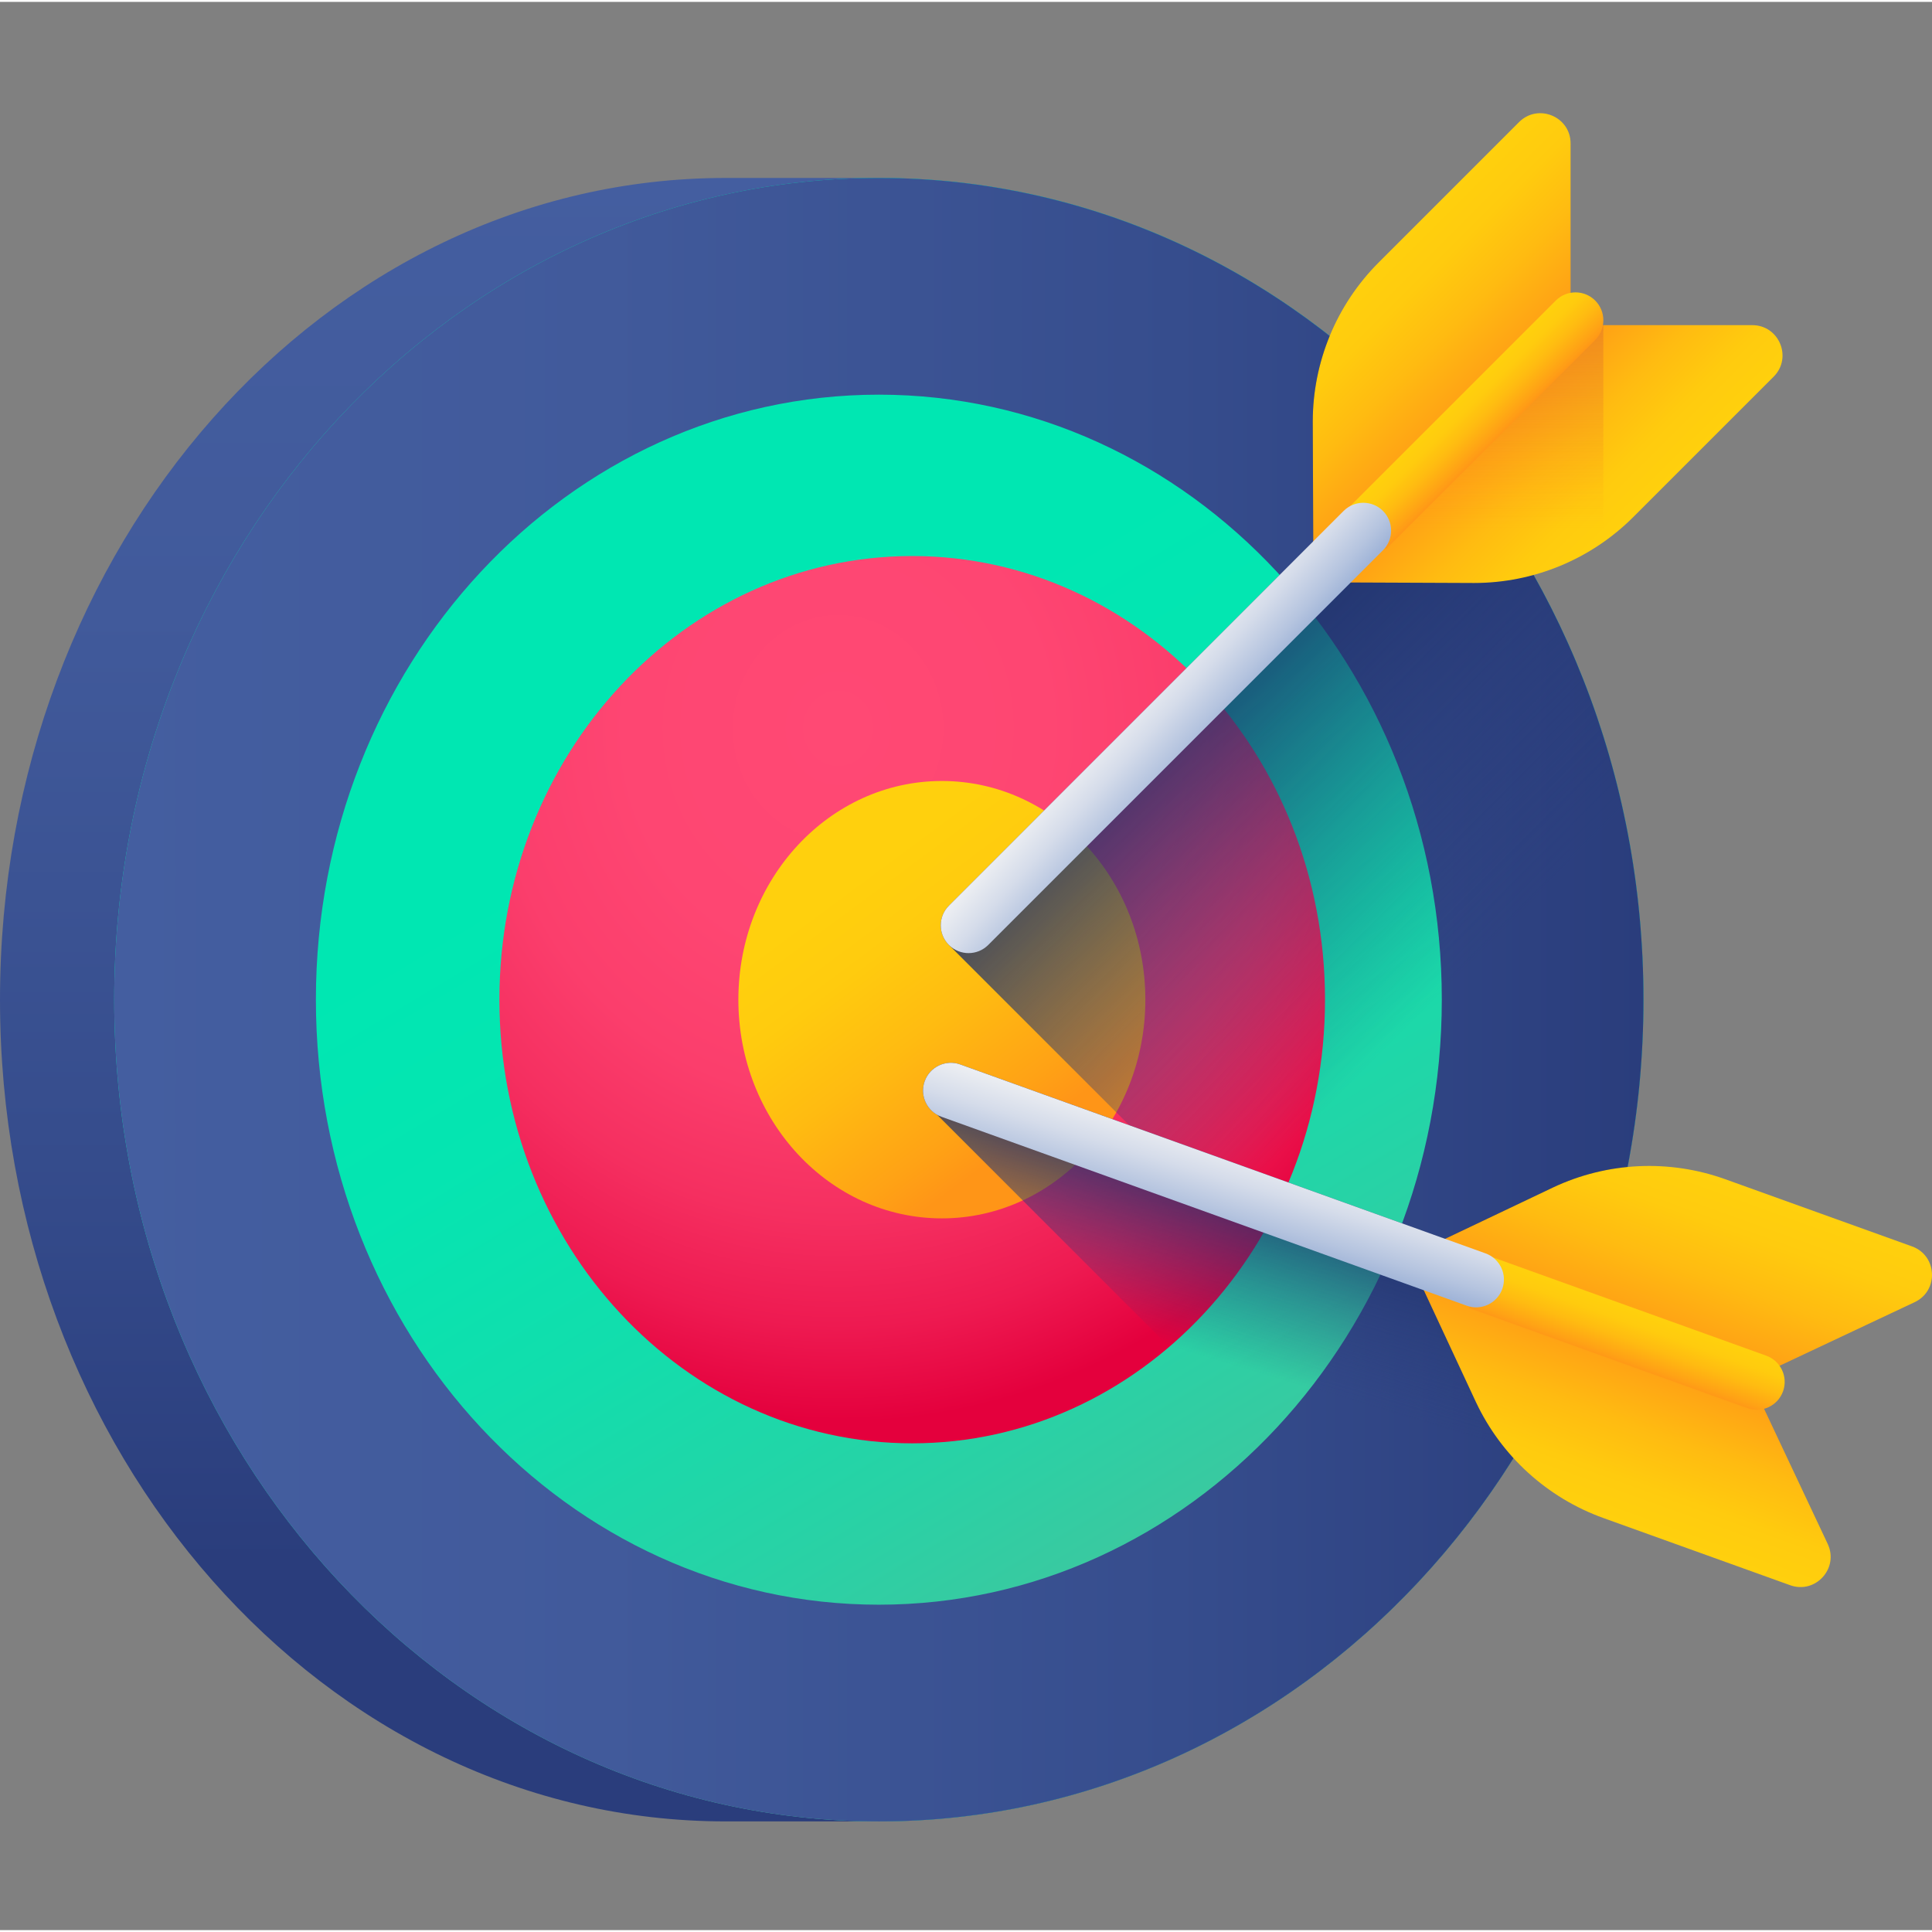
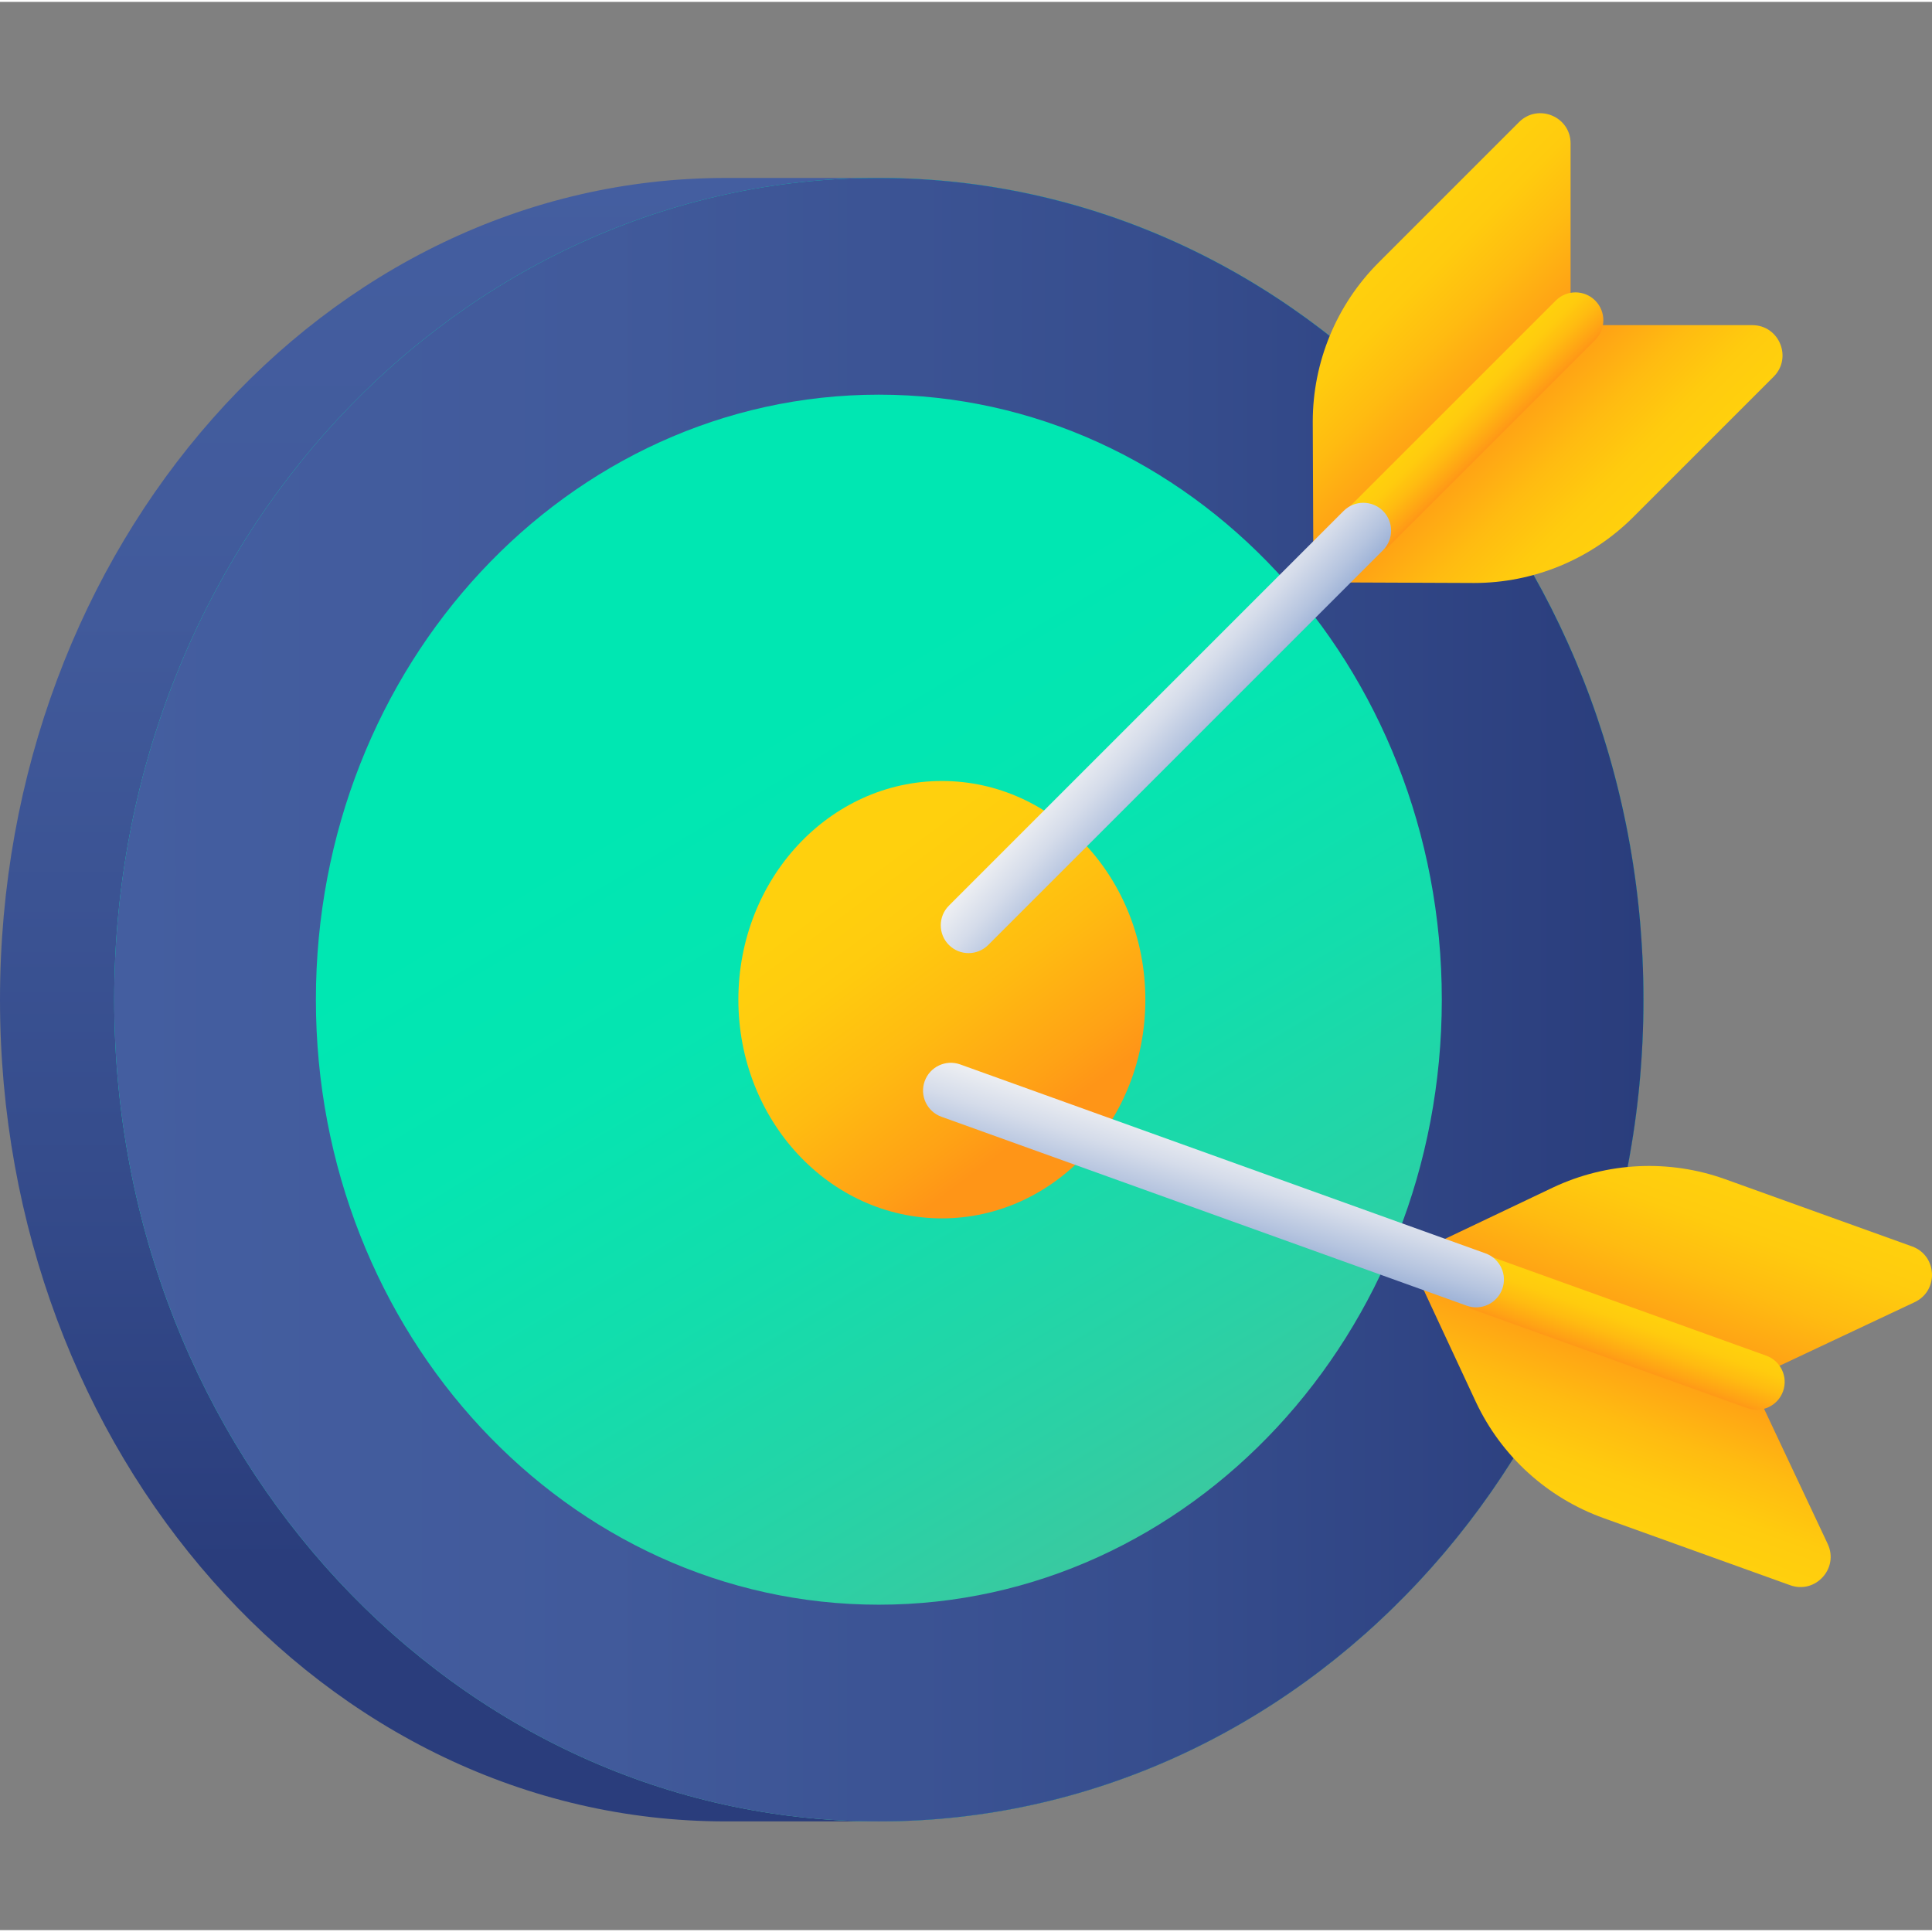
<svg xmlns="http://www.w3.org/2000/svg" xmlns:xlink="http://www.w3.org/1999/xlink" height="511pt" viewBox="0 -29 512 511" width="511pt">
  <rect x="0" y="-29" width="512" height="511" fill="#808080" stroke="none" />
  <linearGradient id="a">
    <stop offset="0" stop-color="#445ea0" />
    <stop offset=".322" stop-color="#415a9b" />
    <stop offset=".693" stop-color="#364d8d" />
    <stop offset="1" stop-color="#2a3d7c" />
  </linearGradient>
  <linearGradient id="b" gradientUnits="userSpaceOnUse" x1="217.766" x2="217.766" xlink:href="#a" y1="13.013" y2="384.551" />
  <linearGradient id="c" gradientUnits="userSpaceOnUse" x1="192.84" x2="314.646" y1="168.654" y2="371.662">
    <stop offset="0" stop-color="#00e7b2" />
    <stop offset=".246" stop-color="#05e5b1" />
    <stop offset=".53" stop-color="#13ddac" />
    <stop offset=".832" stop-color="#2ad1a5" />
    <stop offset="1" stop-color="#3ac9a0" />
  </linearGradient>
  <linearGradient id="d" gradientUnits="userSpaceOnUse" x1="30.271" x2="435.536" xlink:href="#a" y1="235.426" y2="235.426" />
  <radialGradient id="e" cx="202.095" cy="191.88" gradientTransform="matrix(.934 0 0 1.004 33.364 -29.152)" gradientUnits="userSpaceOnUse" r="183.289">
    <stop offset="0" stop-color="#ff4974" />
    <stop offset=".326" stop-color="#fe4672" />
    <stop offset=".532" stop-color="#fb3e6c" />
    <stop offset=".705" stop-color="#f52f60" />
    <stop offset=".859" stop-color="#ee1a51" />
    <stop offset="1" stop-color="#e4003d" />
  </radialGradient>
  <linearGradient id="f">
    <stop offset="0" stop-color="#ffd00d" />
    <stop offset=".238" stop-color="#ffcb0e" />
    <stop offset=".535" stop-color="#fb1" />
    <stop offset=".863" stop-color="#ffa215" />
    <stop offset="1" stop-color="#ff9517" />
  </linearGradient>
  <linearGradient id="g" gradientUnits="userSpaceOnUse" x1="226.223" x2="274.683" xlink:href="#f" y1="203.831" y2="269.318" />
  <linearGradient id="h">
    <stop offset="0" stop-color="#2a3d7c" stop-opacity="0" />
    <stop offset=".395" stop-color="#273a77" stop-opacity=".396" />
    <stop offset=".85" stop-color="#1e3069" stop-opacity=".851" />
    <stop offset="1" stop-color="#1a2b63" />
  </linearGradient>
  <linearGradient id="i" gradientUnits="userSpaceOnUse" x1="389.165" x2="301.667" xlink:href="#h" y1="226.433" y2="138.934" />
  <linearGradient id="j" gradientTransform="matrix(.71 .71 -.71 .71 -623.346 -1384.434)" gradientUnits="userSpaceOnUse" x1="1699.739" x2="1747.263" xlink:href="#f" y1="312.692" y2="312.692" />
  <linearGradient id="k" gradientTransform="matrix(-.71 -.71 -.71 .71 1214.049 452.96)" gradientUnits="userSpaceOnUse" x1="793.557" x2="841.08" xlink:href="#f" y1="312.692" y2="312.692" />
  <linearGradient id="l" gradientTransform="matrix(.71 .71 -.71 .71 -623.346 -1384.434)" gradientUnits="userSpaceOnUse" x1="1764.11" x2="1697.249" y1="341.559" y2="274.698">
    <stop offset="0" stop-color="#ff9517" stop-opacity="0" />
    <stop offset=".307" stop-color="#ee8421" stop-opacity=".306" />
    <stop offset=".678" stop-color="#e07728" stop-opacity=".678" />
    <stop offset="1" stop-color="#db722b" />
  </linearGradient>
  <linearGradient id="m" gradientTransform="matrix(.71 .71 -.71 .71 -623.346 -1384.434)" gradientUnits="userSpaceOnUse" x1="1739.902" x2="1754.623" xlink:href="#f" y1="316.343" y2="316.343" />
  <linearGradient id="n">
    <stop offset="0" stop-color="#fffcf8" />
    <stop offset=".188" stop-color="#faf8f6" />
    <stop offset=".404" stop-color="#eceef2" />
    <stop offset=".635" stop-color="#d5dcea" />
    <stop offset=".875" stop-color="#b5c4df" />
    <stop offset="1" stop-color="#a1b5d8" />
  </linearGradient>
  <linearGradient id="o" gradientUnits="userSpaceOnUse" x1="290.271" x2="316.889" xlink:href="#n" y1="146.571" y2="170.528" />
  <linearGradient id="p" gradientUnits="userSpaceOnUse" x1="320.206" x2="335.923" xlink:href="#h" y1="330.368" y2="277.978" />
  <linearGradient id="q" gradientTransform="matrix(-.34 .945 -.945 -.34 1382.432 -1272.867)" gradientUnits="userSpaceOnUse" x1="1770.21" x2="1817.735" xlink:href="#f" y1="348.356" y2="348.356" />
  <linearGradient id="r" gradientTransform="matrix(.34 -.945 -.945 -.34 503.538 1171.8)" gradientUnits="userSpaceOnUse" x1="722.372" x2="769.894" xlink:href="#f" y1="348.833" y2="348.833" />
  <linearGradient id="s" gradientTransform="matrix(-.34 .945 -.945 -.34 1382.432 -1272.867)" gradientUnits="userSpaceOnUse" x1="1810.372" x2="1825.094" xlink:href="#f" y1="352.007" y2="352.007" />
  <linearGradient id="t" gradientTransform="matrix(.428 .908 -.908 .428 422.1 -131.782)" gradientUnits="userSpaceOnUse" x1="313.915" x2="340.424" xlink:href="#n" y1="250.486" y2="274.344" />
  <path d="m435.531 235.426c0 .941-.012 1.875-.02 2.82-1.395 118.965-91.57 214.945-202.609 214.945h-40.59c-106.215 0-192.312-97.492-192.312-217.766 0-120.273 86.098-217.766 192.312-217.766h40.59c109.301 0 198.395 93.004 202.48 209.387.059 1.848.109 3.703.129 5.559.008.945.02 1.879.02 2.82zm0 0" fill="url(#b)" />
  <path d="m435.535 235.426c0-120.273-90.719-217.77-202.633-217.77-111.91 0-202.633 97.496-202.633 217.77 0 120.27 90.723 217.77 202.633 217.77 111.914 0 202.633-97.5 202.633-217.77zm0 0" fill="url(#c)" />
  <path d="m232.902 17.656c-111.91 0-202.633 97.496-202.633 217.77 0 120.273 90.723 217.77 202.633 217.77 111.914 0 202.633-97.496 202.633-217.77 0-120.273-90.723-217.77-202.633-217.77zm0 378.105c-82.395 0-149.188-71.785-149.188-160.336s66.793-160.336 149.188-160.336c82.395 0 149.191 71.785 149.191 160.336s-66.797 160.336-149.191 160.336zm0 0" fill="url(#d)" />
-   <path d="m241.746 117.855c-60.422 0-109.398 52.637-109.398 117.57 0 64.934 48.977 117.57 109.398 117.57 60.418 0 109.395-52.637 109.395-117.57 0-64.934-48.977-117.57-109.395-117.57zm0 0" fill="url(#e)" />
  <path d="m303.531 235.426c0-32.008-24.145-57.957-53.93-57.957-29.781 0-53.926 25.949-53.926 57.957 0 32.008 24.145 57.957 53.926 57.957 29.785 0 53.93-25.949 53.93-57.957zm0 0" fill="url(#g)" />
-   <path d="m435.535 235.426c0-72.25-32.746-136.27-83.148-175.883-2.938 7.133-4.492 14.836-4.492 22.703l.133 31.707-96.555 96.555c-2.879 2.879-2.879 7.543 0 10.422l144.207 144.207c25.039-36.234 39.855-81.113 39.855-129.711zm0 0" fill="url(#i)" />
  <path d="m416.223 56.668v-48.148c0-7.129-8.621-10.703-13.664-5.66l-37.184 37.184c-11.191 11.191-17.48 26.375-17.48 42.203l.176 42.574zm0 0" fill="url(#j)" />
  <path d="m416.223 56.668h48.145c7.133 0 10.703 8.621 5.66 13.664l-37.18 37.18c-11.195 11.195-26.375 17.484-42.203 17.484l-42.574-.176zm0 0" fill="url(#k)" />
-   <path d="m424.898 114.164v-57.5h-8.676l-68.152 68.156 42.574.172c12.344 0 24.285-3.836 34.254-10.828zm0 0" fill="url(#l)" />
  <path d="m367.332 116.004-10.449-10.449 55.41-55.406c2.883-2.887 7.562-2.887 10.449 0 2.883 2.883 2.883 7.562 0 10.449zm0 0" fill="url(#m)" />
  <path d="m256.68 223.086c-1.887 0-3.77-.719-5.211-2.16-2.875-2.875-2.875-7.539 0-10.418l104.609-104.609c2.879-2.879 7.543-2.879 10.422 0 2.875 2.879 2.875 7.543 0 10.418l-104.609 104.609c-1.441 1.441-3.324 2.16-5.211 2.16zm0 0" fill="url(#o)" />
-   <path d="m431.328 279.766c-6.777.648-13.453 2.457-19.73 5.414l-28.633 13.625-128.488-46.215c-3.832-1.379-8.051.609-9.426 4.438-.691 1.914-.539 3.926.266 5.633.633 1.34 1.668 2.484 3.012 3.25l125.73 125.734c28.516-29.762 48.91-68.453 57.27-111.879zm0 0" fill="url(#p)" />
-   <path d="m463.848 336.098 43.559-20.512c6.449-3.039 6.008-12.363-.703-14.777l-49.477-17.797c-14.895-5.355-31.309-4.578-45.629 2.168l-38.445 18.293zm0 0" fill="url(#q)" />
+   <path d="m463.848 336.098 43.559-20.512c6.449-3.039 6.008-12.363-.703-14.777l-49.477-17.797c-14.895-5.355-31.309-4.578-45.629 2.168l-38.445 18.293z" fill="url(#q)" />
  <path d="m463.848 336.098 20.512 43.555c3.039 6.453-3.238 13.359-9.953 10.945l-49.477-17.797c-14.895-5.359-27.051-16.414-33.793-30.734l-17.984-38.59zm0 0" fill="url(#r)" />
  <path d="m389.336 317.148 5-13.906 73.734 26.523c3.84 1.379 5.832 5.613 4.453 9.453-1.383 3.84-5.617 5.832-9.457 4.453zm0 0" fill="url(#s)" />
  <path d="m245.316 262.66c-.805-1.707-.957-3.719-.266-5.633 1.375-3.828 5.594-5.816 9.426-4.438l139.207 50.07c3.828 1.379 5.816 5.598 4.438 9.426-1.375 3.828-5.598 5.816-9.426 4.438l-139.207-50.07c-1.914-.688-3.367-2.086-4.172-3.793zm0 0" fill="url(#t)" />
</svg>